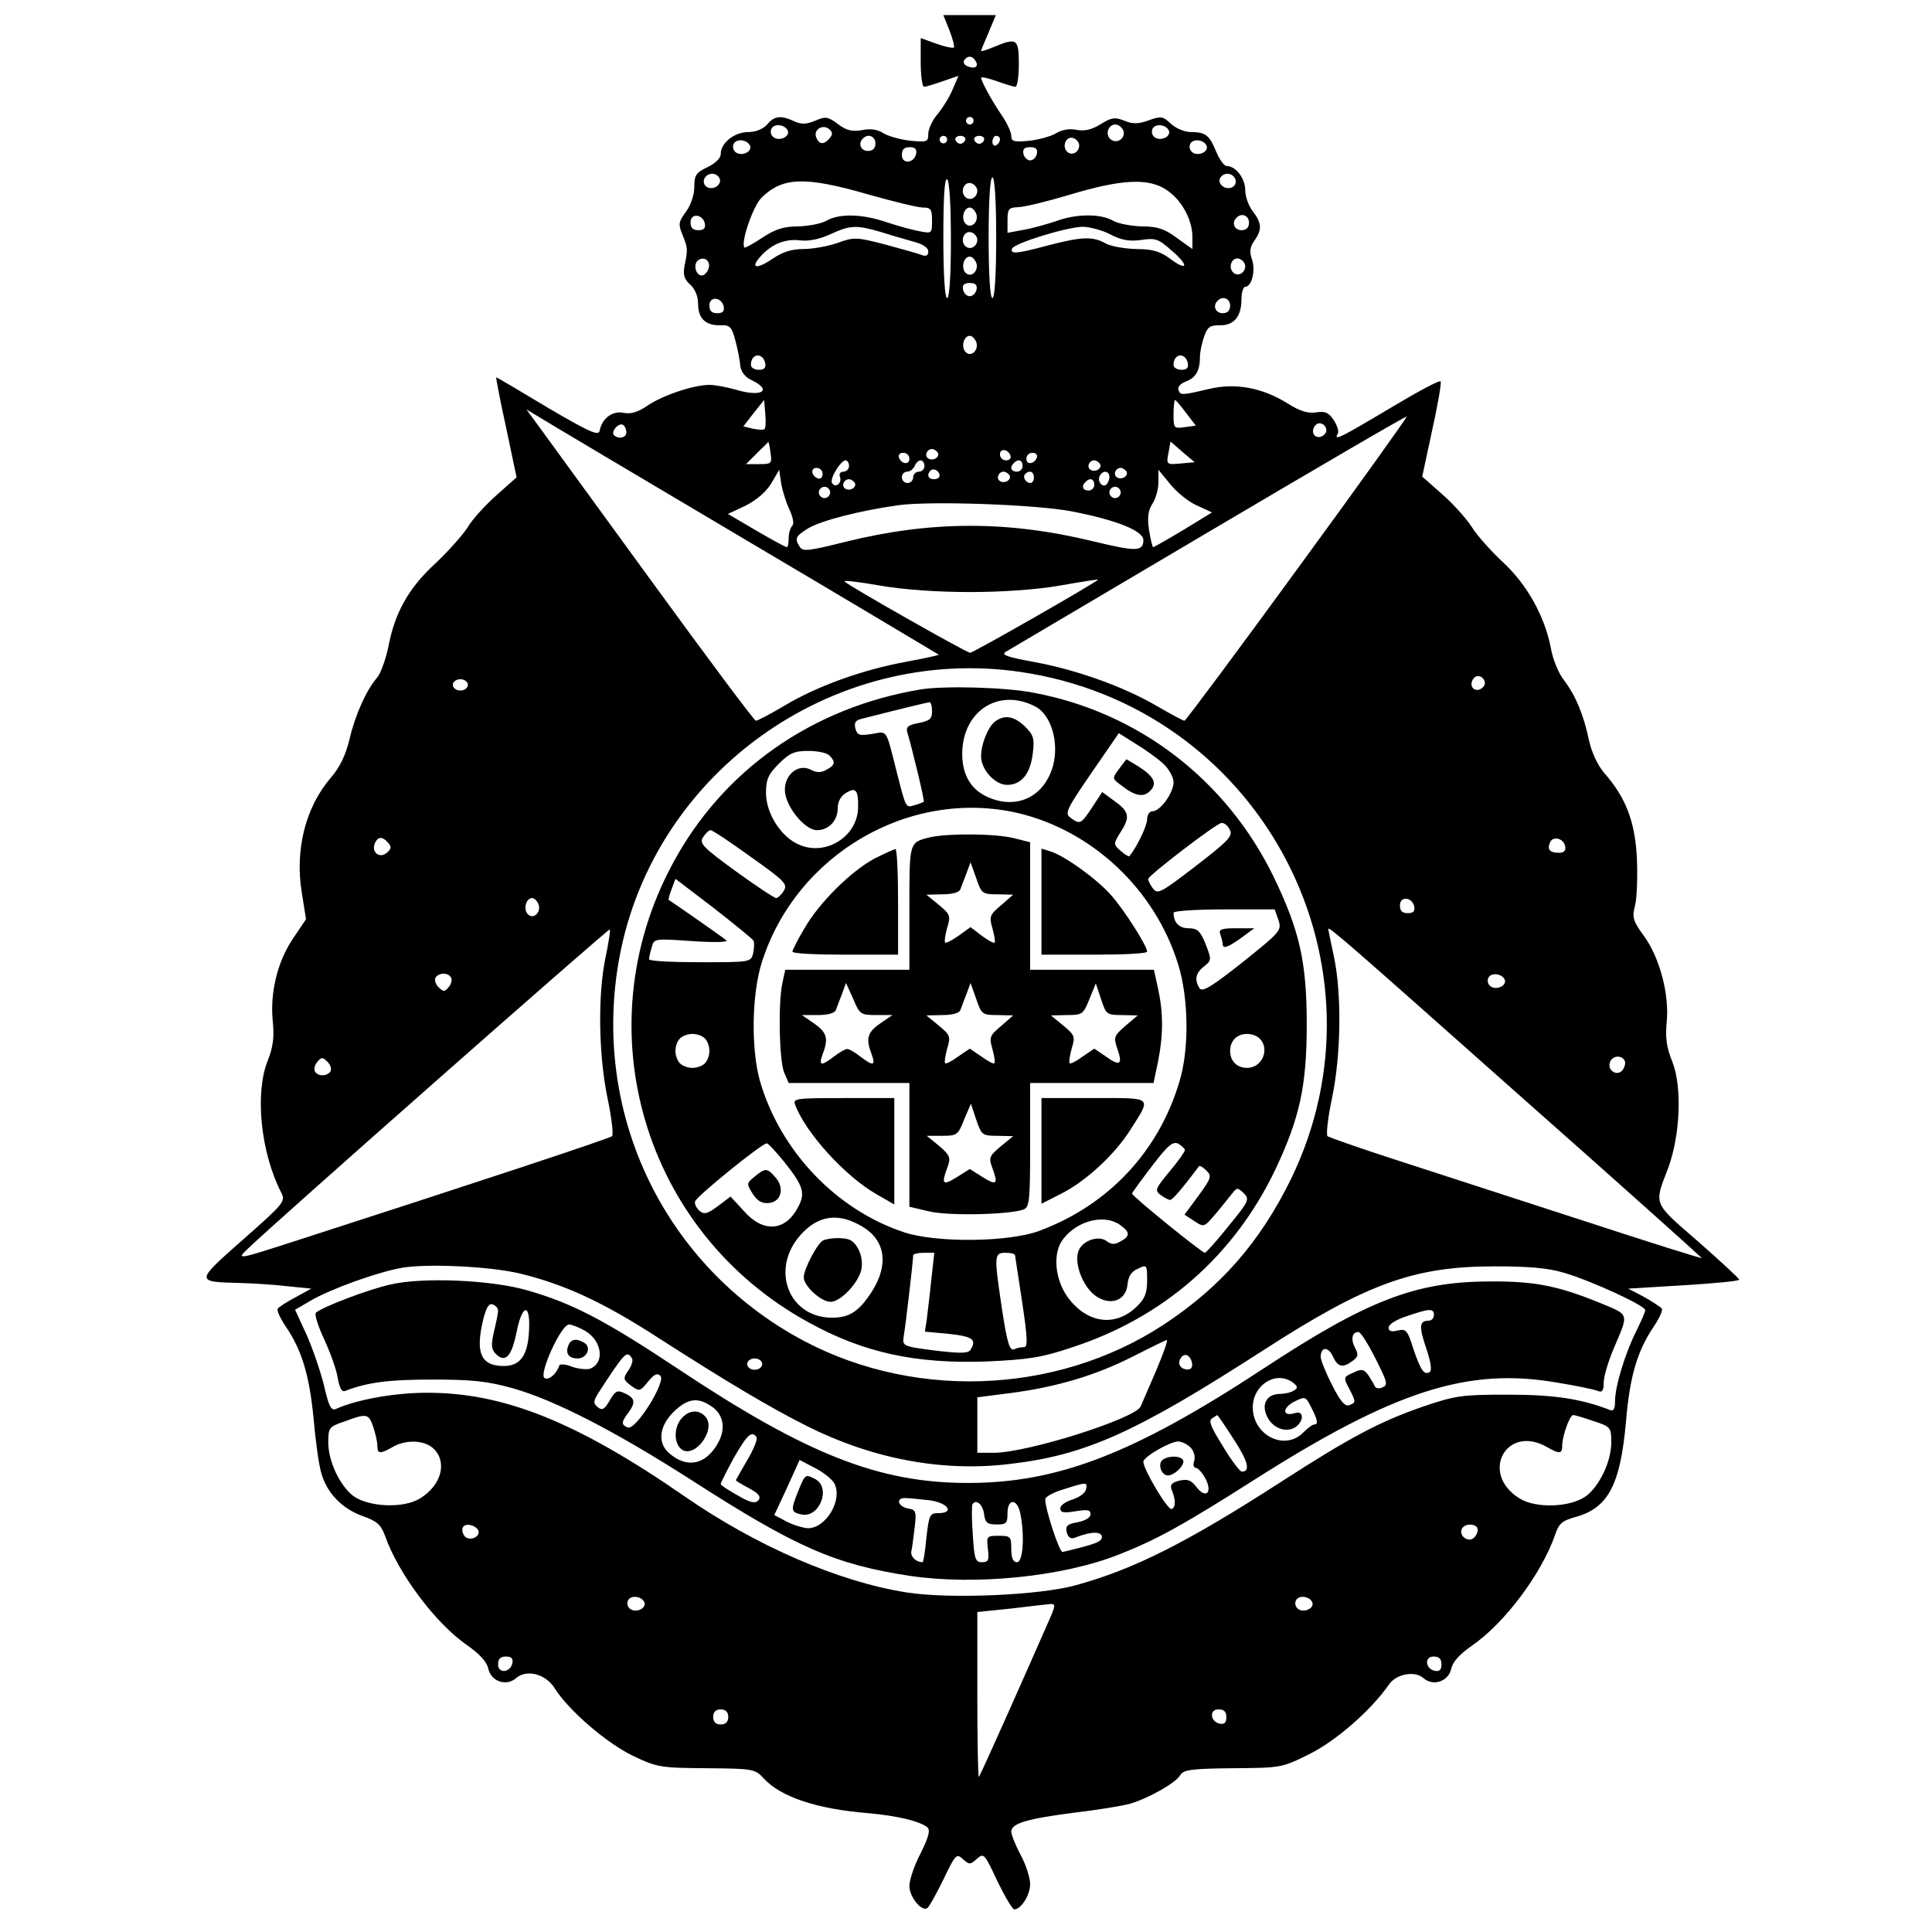
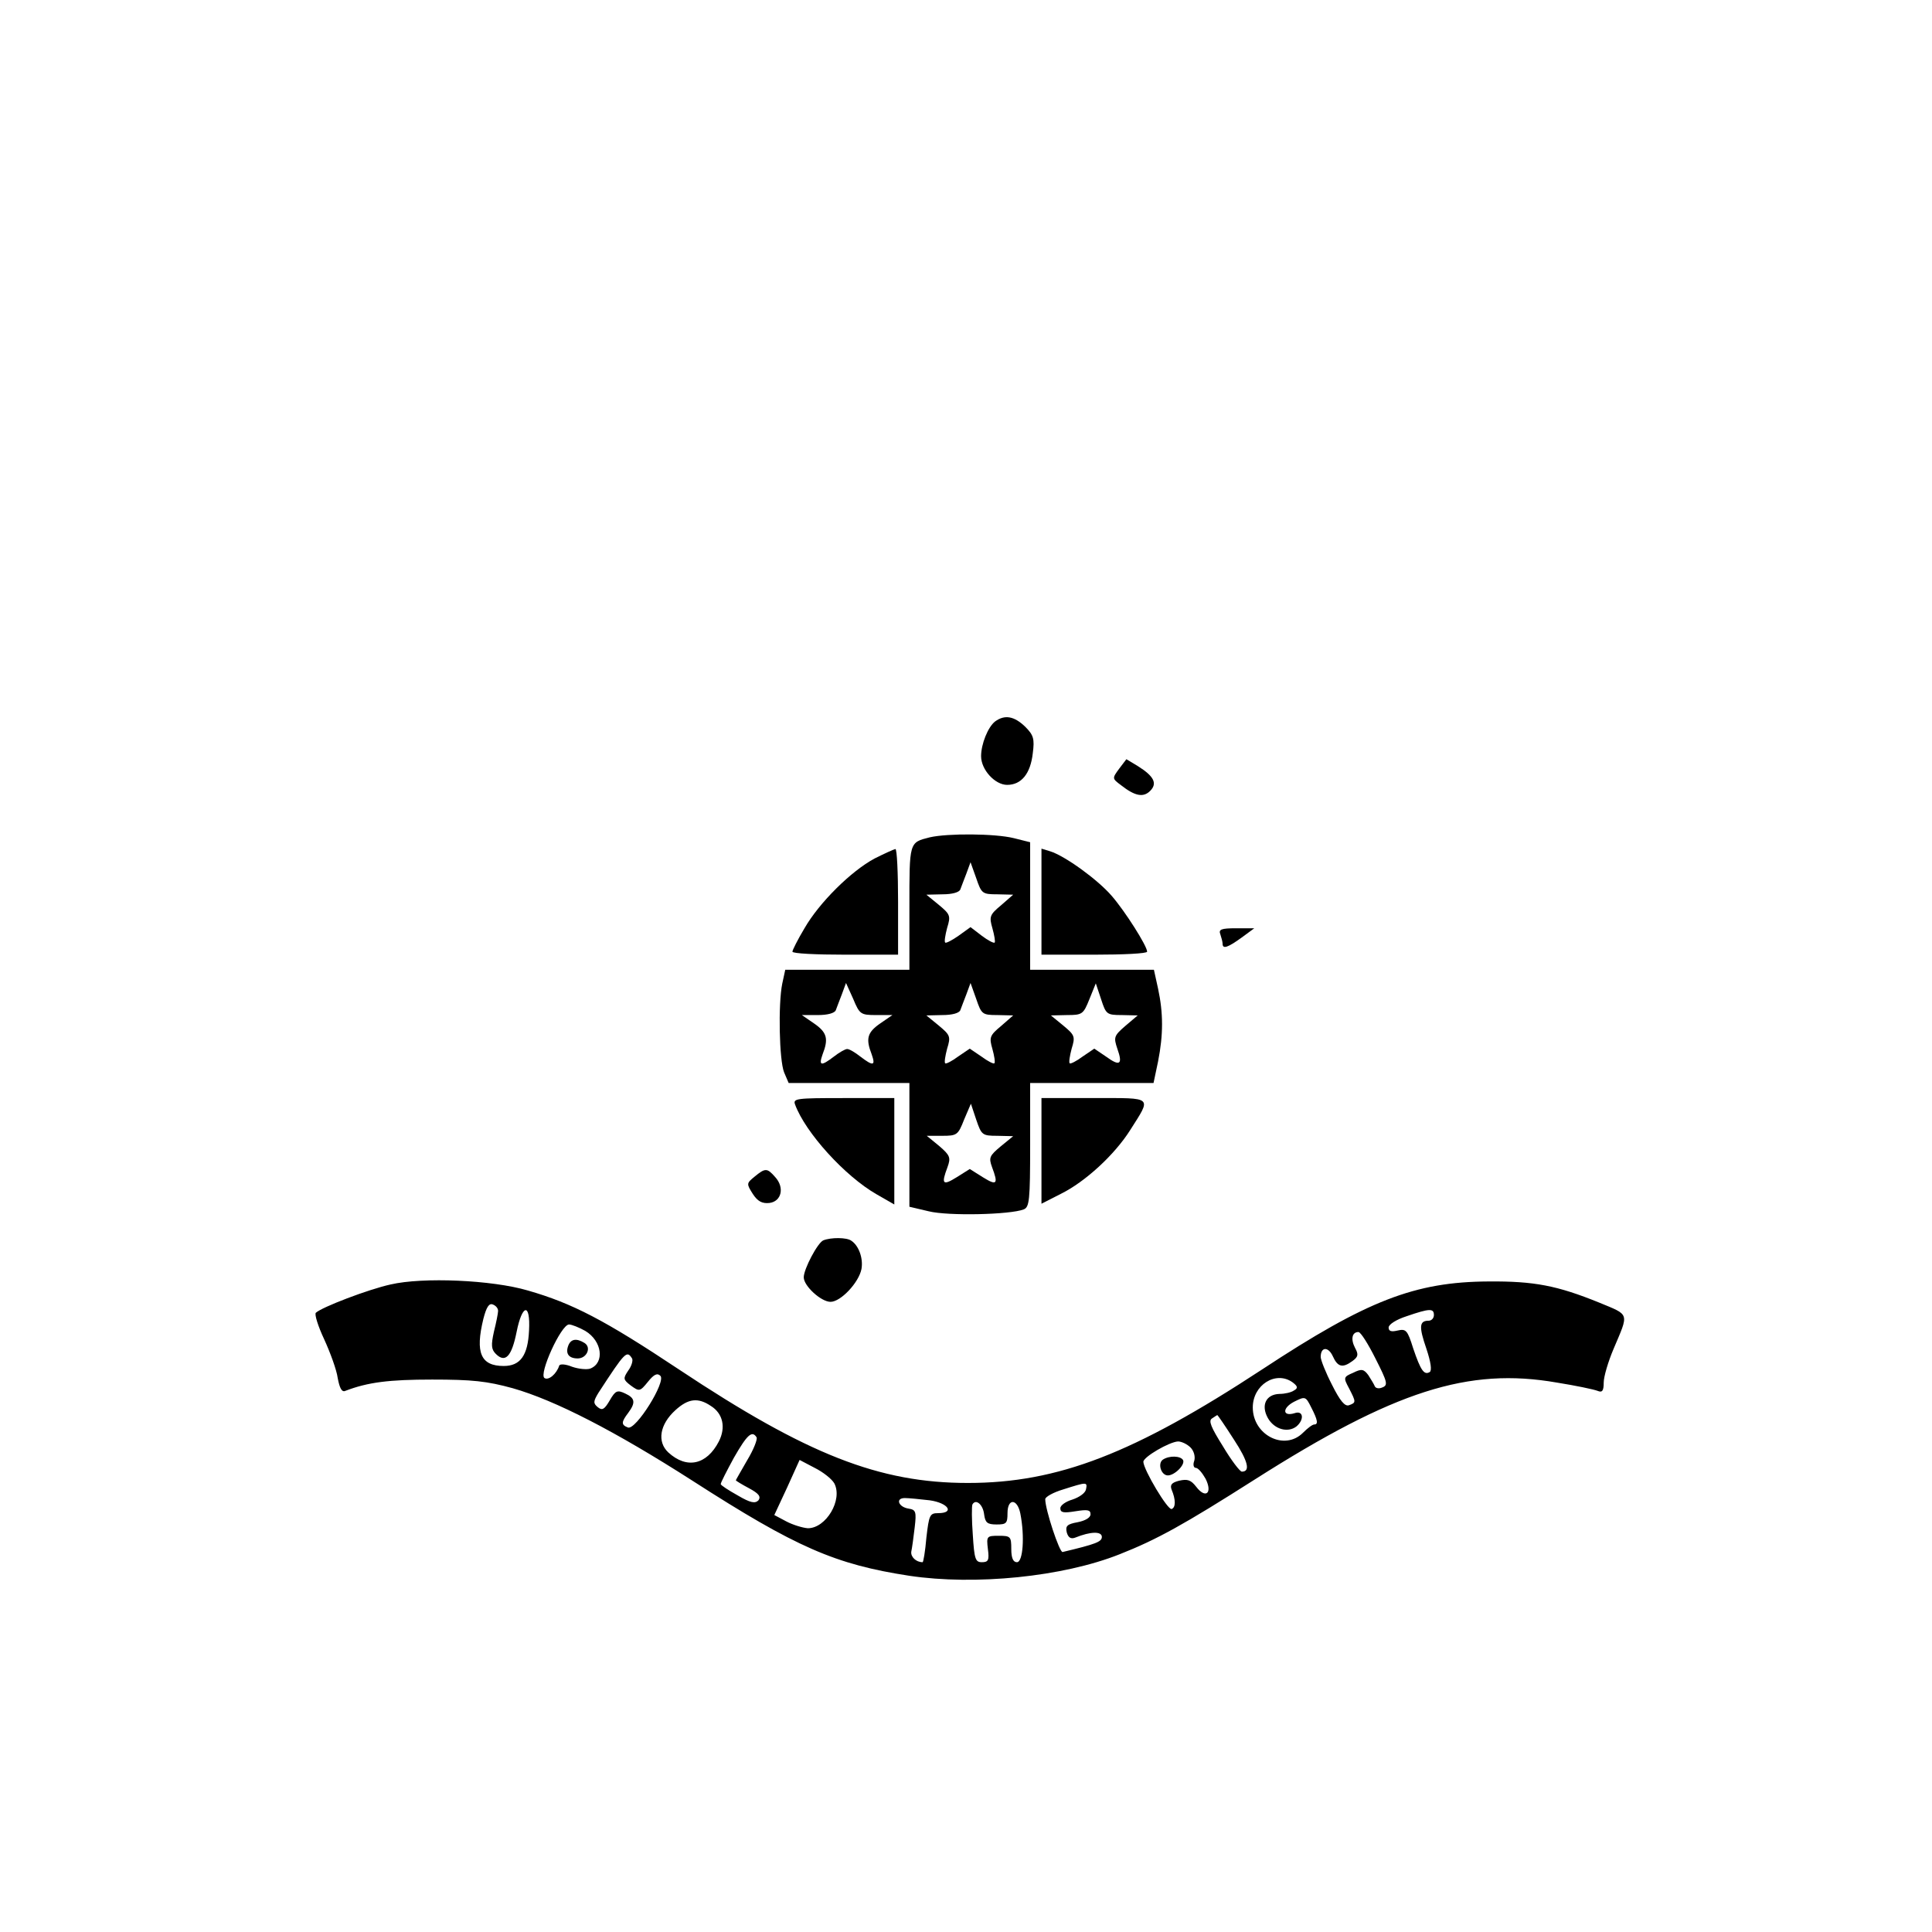
<svg xmlns="http://www.w3.org/2000/svg" version="1.0" width="512pt" height="512pt" viewBox="0 0 512 512" preserveAspectRatio="xMidYMid meet">
  <g transform="translate(0,512) scale(0.1,-0.1)" fill="#000000" stroke="none">
-     <path d="M2516 5040 c9 -23 14 -43 12 -46 -3 -2 -24 2 -46 10 l-42 15 0 -64 c0 -36 4 -65 9 -65 5 0 27 7 50 15 l41 14 -15 -35 c-8 -20 -26 -49 -40 -66 -14 -16 -25 -40 -25 -53 0 -21 -3 -22 -47 -18 -27 3 -59 12 -72 20 -15 10 -35 13 -57 8 -26 -4 -41 -1 -63 16 -27 20 -33 21 -61 9 -24 -10 -37 -10 -56 -1 -35 16 -52 14 -71 -9 -11 -12 -30 -20 -50 -20 -37 0 -73 -29 -73 -58 0 -11 -14 -25 -35 -35 -30 -14 -35 -21 -35 -52 0 -21 -9 -48 -22 -66 -20 -27 -21 -33 -9 -62 14 -35 14 -38 5 -82 -4 -23 -1 -35 15 -49 13 -12 21 -31 21 -51 0 -39 20 -58 59 -57 26 1 30 -4 40 -41 6 -23 12 -53 13 -67 2 -16 13 -30 31 -38 55 -27 25 -45 -42 -25 -24 7 -56 13 -71 13 -41 0 -123 -27 -164 -55 -25 -17 -44 -23 -64 -19 -29 6 -57 -15 -63 -48 -3 -14 -29 -2 -138 62 -73 44 -134 80 -136 80 -1 0 10 -60 26 -132 l28 -133 -54 -48 c-29 -26 -64 -64 -76 -85 -13 -20 -51 -63 -85 -95 -71 -65 -108 -131 -125 -222 -7 -33 -20 -69 -29 -80 -29 -33 -59 -100 -74 -165 -10 -41 -25 -73 -50 -102 -67 -78 -95 -192 -76 -305 l11 -69 -35 -52 c-41 -61 -61 -144 -53 -220 4 -40 1 -67 -14 -104 -34 -87 -18 -242 36 -348 12 -24 9 -28 -101 -125 -127 -112 -127 -112 -9 -115 39 -1 97 -5 130 -9 l60 -6 -42 -23 c-23 -12 -44 -26 -47 -30 -3 -5 7 -26 21 -47 43 -63 63 -130 74 -244 5 -58 14 -123 20 -143 14 -53 54 -95 108 -115 40 -14 50 -23 61 -52 35 -101 135 -234 218 -291 34 -24 52 -44 56 -62 7 -34 48 -48 74 -25 28 24 78 11 102 -27 36 -58 137 -145 207 -179 65 -31 74 -32 196 -33 123 -1 128 -2 151 -27 45 -49 140 -81 276 -92 78 -7 136 -21 157 -37 9 -8 5 -24 -17 -69 -17 -32 -30 -71 -30 -87 0 -29 32 -68 47 -59 5 3 24 37 43 76 32 67 35 70 52 54 17 -15 19 -15 37 1 18 16 20 14 54 -59 20 -41 40 -75 45 -75 18 0 42 38 42 67 0 16 -11 51 -25 77 -14 26 -25 54 -25 62 0 22 42 34 165 50 61 7 128 18 150 24 50 15 121 55 133 76 8 14 31 17 139 18 128 1 130 1 204 38 70 35 162 115 210 184 19 28 69 37 91 17 26 -23 67 -9 74 25 4 18 22 38 55 61 86 59 184 190 220 293 10 31 19 38 55 48 86 24 118 85 133 252 10 121 30 188 74 253 14 21 24 42 21 47 -3 4 -24 18 -47 31 l-42 22 148 9 c81 5 147 11 146 15 0 3 -50 49 -109 101 -121 105 -117 96 -79 195 32 88 37 214 11 281 -16 39 -19 65 -15 106 7 72 -18 169 -60 227 -30 41 -32 50 -24 81 5 19 7 76 5 125 -5 98 -29 161 -87 227 -17 20 -33 54 -40 86 -14 67 -35 118 -66 159 -14 17 -30 56 -35 85 -16 85 -64 170 -127 228 -31 29 -69 71 -83 94 -15 23 -50 62 -79 87 l-52 46 26 121 c15 67 25 126 23 131 -2 5 -61 -27 -133 -70 -129 -77 -152 -89 -140 -69 4 6 -1 22 -10 36 -14 21 -23 25 -48 21 -22 -3 -43 4 -75 24 -67 42 -139 55 -209 38 -72 -17 -75 -17 -80 -2 -3 7 6 17 20 22 26 10 37 29 37 65 0 13 5 37 11 54 9 26 16 30 41 30 38 -1 58 23 58 69 0 18 5 33 10 33 17 0 28 43 18 72 -7 20 -6 33 6 50 21 29 20 47 -4 78 -11 14 -20 39 -20 56 0 31 -25 64 -49 64 -7 0 -19 17 -28 38 -18 44 -28 52 -67 52 -17 0 -40 10 -53 22 -21 20 -26 21 -59 9 -28 -10 -42 -10 -64 -1 -25 10 -34 9 -63 -9 -24 -15 -43 -19 -65 -15 -18 4 -38 0 -53 -9 -13 -8 -45 -17 -71 -20 -41 -4 -48 -2 -48 13 0 9 -11 34 -25 54 -26 38 -55 91 -55 100 0 3 19 -1 41 -9 23 -8 45 -15 50 -15 5 0 9 27 9 60 0 67 -5 71 -65 46 -19 -8 -35 -13 -35 -11 0 2 9 24 20 49 l19 46 -69 0 -70 0 16 -40z m69 -81 c10 -15 -1 -23 -20 -15 -9 3 -13 10 -10 16 8 13 22 13 30 -1z m-5 -159 c0 -5 -4 -10 -10 -10 -5 0 -10 5 -10 10 0 6 5 10 10 10 6 0 10 -4 10 -10z m-492 -27 c5 -17 -26 -29 -40 -15 -6 6 -7 15 -3 22 9 14 37 9 43 -7z m111 -19 c-15 -18 -28 -18 -36 2 -8 20 17 36 34 22 10 -8 10 -14 2 -24z m778 20 c7 -20 -17 -37 -34 -23 -15 13 -6 39 13 39 8 0 17 -7 21 -16z m121 -1 c5 -17 -26 -29 -40 -15 -6 6 -7 15 -3 22 9 14 37 9 43 -7z m-778 -33 c0 -13 -7 -20 -20 -20 -19 0 -27 20 -13 33 13 14 33 6 33 -13z m190 10 c0 -5 -4 -10 -10 -10 -5 0 -10 5 -10 10 0 6 5 10 10 10 6 0 10 -4 10 -10z m48 -1 c-2 -6 -8 -10 -13 -10 -5 0 -11 4 -13 10 -2 6 4 11 13 11 9 0 15 -5 13 -11z m50 0 c-2 -6 -8 -10 -13 -10 -5 0 -11 4 -13 10 -2 6 4 11 13 11 9 0 15 -5 13 -11z m42 2 c0 -6 -4 -13 -10 -16 -5 -3 -10 1 -10 9 0 9 5 16 10 16 6 0 10 -4 10 -9z m210 -16 c0 -19 -20 -29 -32 -17 -15 15 -2 43 17 36 8 -3 15 -12 15 -19z m-872 -2 c5 -17 -26 -29 -40 -15 -6 6 -7 15 -3 22 9 14 37 9 43 -7z m1210 0 c5 -17 -26 -29 -40 -15 -6 6 -7 15 -3 22 9 14 37 9 43 -7z m-770 -20 c-5 -26 -38 -29 -38 -4 0 15 6 21 21 21 14 0 19 -5 17 -17z m320 0 c-2 -10 -10 -18 -18 -18 -8 0 -16 8 -18 18 -2 12 3 17 18 17 15 0 20 -5 18 -17z m-842 -64 c9 -15 -11 -33 -30 -26 -9 4 -13 13 -10 22 7 17 30 20 40 4z m1368 -4 c3 -9 -1 -18 -10 -22 -19 -7 -39 11 -30 26 10 16 33 13 40 -4z m-754 -161 c0 -96 -4 -154 -10 -154 -6 0 -10 60 -10 161 0 104 3 158 10 154 6 -4 10 -68 10 -161z m120 6 c0 -100 -4 -160 -10 -160 -6 0 -10 60 -10 160 0 100 4 160 10 160 6 0 10 -60 10 -160z m-340 115 c67 -19 132 -35 146 -35 21 0 24 -5 24 -35 0 -34 -1 -34 -32 -28 -18 3 -58 14 -88 24 -64 22 -125 24 -160 4 -14 -8 -47 -14 -75 -15 -38 0 -60 -7 -95 -30 -24 -16 -46 -28 -47 -26 -11 11 22 109 45 132 56 55 115 57 282 9z m290 10 c0 -19 -20 -29 -32 -17 -15 15 -2 43 17 36 8 -3 15 -12 15 -19z m501 2 c40 -26 69 -79 69 -125 l0 -32 -42 30 c-32 24 -52 30 -92 30 -28 1 -62 7 -76 15 -33 19 -97 19 -151 -1 -24 -8 -63 -19 -86 -23 l-43 -8 0 33 c0 30 3 34 28 35 15 0 77 15 137 33 136 41 208 45 256 13z m-504 -63 c8 -21 -13 -42 -28 -27 -13 13 -5 43 11 43 6 0 13 -7 17 -16z m-719 -27 c2 -12 -3 -17 -17 -17 -15 0 -21 6 -21 21 0 25 33 22 38 -4z m1442 3 c0 -13 -7 -20 -20 -20 -19 0 -27 20 -13 33 13 14 33 6 33 -13z m-975 -25 c28 -9 67 -20 88 -26 23 -6 37 -16 37 -25 0 -11 -5 -14 -17 -10 -9 4 -53 16 -97 28 -77 20 -83 20 -127 4 -26 -9 -66 -16 -91 -16 -30 0 -55 -8 -81 -26 -43 -29 -60 -25 -31 7 29 32 65 47 104 42 22 -3 52 3 80 16 54 25 70 25 135 6z m607 -6 c31 -16 51 -19 82 -15 38 6 46 3 81 -28 47 -40 43 -57 -5 -21 -26 19 -46 25 -89 25 -31 1 -67 7 -81 15 -34 19 -63 18 -151 -5 -86 -23 -102 -24 -97 -9 5 14 140 56 186 58 18 0 51 -8 74 -20z m-352 -14 c0 -19 -20 -29 -32 -17 -15 15 -2 43 17 36 8 -3 15 -12 15 -19z m-713 -79 c-4 -9 -11 -16 -17 -16 -17 0 -24 31 -9 41 18 11 34 -5 26 -25z m710 18 c8 -21 -13 -42 -28 -27 -13 13 -5 43 11 43 6 0 13 -7 17 -16z m713 -9 c0 -19 -20 -29 -32 -17 -15 15 -2 43 17 36 8 -3 15 -12 15 -19z m-712 -62 c-2 -10 -10 -18 -18 -18 -8 0 -16 8 -18 18 -2 12 3 17 18 17 15 0 20 -5 18 -17z m-670 -46 c2 -12 -3 -17 -17 -17 -15 0 -21 6 -21 21 0 25 33 22 38 -4z m1342 3 c0 -13 -7 -20 -20 -20 -19 0 -27 20 -13 33 13 14 33 6 33 -13z m-673 -96 c8 -21 -13 -42 -28 -27 -13 13 -5 43 11 43 6 0 13 -7 17 -16z m-559 -57 c2 -12 -3 -17 -17 -17 -12 0 -21 6 -21 13 0 31 32 34 38 4z m1120 0 c2 -12 -3 -17 -17 -17 -12 0 -21 6 -21 13 0 31 32 34 38 4z m-1122 -174 c-3 -3 -17 -2 -31 1 l-25 6 27 35 28 35 3 -36 c2 -20 1 -38 -2 -41z m1117 43 l26 -34 -29 -4 c-29 -4 -30 -3 -30 34 0 21 2 38 4 38 2 0 15 -15 29 -34z m-1168 -336 c281 -166 511 -304 513 -305 1 -1 -38 -10 -88 -19 -114 -21 -234 -64 -321 -116 -37 -22 -71 -40 -76 -40 -4 0 -128 166 -275 368 -147 202 -282 387 -300 412 l-33 45 35 -21 c19 -12 265 -158 545 -324z m1463 -78 c-161 -221 -296 -402 -299 -402 -4 0 -37 18 -75 40 -88 51 -211 95 -325 116 -72 13 -87 19 -73 27 10 6 252 149 538 318 286 169 522 307 524 305 1 -2 -129 -184 -290 -404z m-1778 362 c0 -14 -21 -19 -33 -7 -9 9 13 34 24 27 5 -3 9 -12 9 -20z m1855 5 c0 -7 -8 -15 -17 -17 -18 -3 -25 18 -11 32 10 10 28 1 28 -15z m-1473 -59 c4 -28 3 -30 -30 -30 l-35 0 29 29 c16 16 30 29 30 30 1 0 4 -12 6 -29z m1090 -28 c-41 -4 -42 -4 -35 30 l5 28 32 -28 32 -27 -34 -3z m-647 29 c7 -12 -12 -24 -25 -16 -11 7 -4 25 10 25 5 0 11 -4 15 -9z m193 -9 c2 -7 -3 -12 -12 -12 -9 0 -16 7 -16 16 0 17 22 14 28 -4z m-268 -8 c0 -17 -22 -14 -28 4 -2 7 3 12 12 12 9 0 16 -7 16 -16z m338 4 c-6 -18 -28 -21 -28 -4 0 9 7 16 16 16 9 0 14 -5 12 -12z m-498 -23 c0 -8 -7 -15 -15 -15 -8 0 -12 -6 -9 -14 6 -16 -12 -31 -21 -16 -7 11 23 60 36 60 5 0 9 -7 9 -15z m200 0 c0 -8 -7 -15 -15 -15 -8 0 -15 -7 -15 -15 0 -8 -7 -15 -15 -15 -8 0 -15 7 -15 15 0 8 6 15 14 15 8 0 16 7 20 15 3 8 10 15 16 15 5 0 10 -7 10 -15z m260 0 c0 -8 -7 -15 -15 -15 -16 0 -20 12 -8 23 11 12 23 8 23 -8z m205 6 c7 -12 -12 -24 -25 -16 -11 7 -4 25 10 25 5 0 11 -4 15 -9z m-735 -27 c0 -9 -5 -14 -12 -12 -18 6 -21 28 -4 28 9 0 16 -7 16 -16z m310 -5 c0 -5 -7 -9 -15 -9 -15 0 -20 12 -9 23 8 8 24 -1 24 -14z m495 12 c7 -12 -12 -24 -25 -16 -11 7 -4 25 10 25 5 0 11 -4 15 -9z m-893 -101 c10 -22 13 -39 7 -44 -5 -6 -9 -20 -9 -33 0 -13 -2 -23 -5 -23 -3 0 -40 20 -81 44 l-75 44 47 22 c29 15 54 36 68 59 l21 36 5 -35 c3 -19 13 -51 22 -70z m583 91 c7 -12 -12 -24 -25 -16 -11 7 -4 25 10 25 5 0 11 -4 15 -9z m65 -6 c0 -8 -4 -15 -9 -15 -13 0 -22 16 -14 24 11 11 23 6 23 -9z m200 1 c0 -8 -4 -17 -9 -21 -12 -7 -24 12 -16 25 9 15 25 12 25 -4z m233 -76 l39 -18 -23 -14 c-64 -40 -130 -78 -133 -78 -2 0 -7 21 -11 46 -5 33 -2 52 9 69 9 14 16 39 16 57 l0 33 32 -39 c17 -21 49 -47 71 -56z m-908 61 c7 -12 -12 -24 -25 -16 -11 7 -4 25 10 25 5 0 11 -4 15 -9z m635 -6 c0 -8 -7 -15 -15 -15 -16 0 -20 12 -8 23 11 12 23 8 23 -8z m-700 -20 c0 -8 -7 -15 -15 -15 -8 0 -15 7 -15 15 0 8 7 15 15 15 8 0 15 -7 15 -15z m770 0 c0 -8 -7 -15 -15 -15 -8 0 -15 7 -15 15 0 8 7 15 15 15 8 0 15 -7 15 -15z m-131 -50 c120 -23 191 -52 191 -76 0 -31 -19 -31 -131 -4 -229 56 -433 55 -659 -1 -96 -24 -112 -26 -120 -14 -15 23 -12 29 22 50 33 20 137 47 238 61 85 12 365 2 459 -16z m-269 -214 c83 0 174 6 238 17 56 10 102 17 102 16 0 -5 -331 -194 -339 -194 -9 0 -318 175 -333 189 -4 4 38 -1 95 -11 63 -11 154 -17 237 -17z m161 -216 c620 -108 964 -777 690 -1340 -82 -167 -186 -286 -338 -386 -289 -189 -679 -200 -979 -28 -353 202 -536 598 -463 999 92 503 585 844 1090 755z m1204 -26 c0 -7 -8 -15 -17 -17 -18 -3 -25 18 -11 32 10 10 28 1 28 -15z m-2695 -4 c0 -8 -9 -15 -20 -15 -11 0 -20 7 -20 15 0 8 9 15 20 15 11 0 20 -7 20 -15z m-211 -419 c9 -10 8 -16 -4 -26 -19 -16 -41 1 -32 24 8 20 21 20 36 2z m3119 -9 c2 -11 -3 -17 -16 -17 -24 0 -32 8 -25 26 7 20 37 13 41 -9z m-2721 -153 c8 -21 -13 -42 -28 -27 -13 13 -5 43 11 43 6 0 13 -7 17 -16z m2321 -7 c2 -12 -3 -17 -17 -17 -15 0 -21 6 -21 21 0 25 33 22 38 -4z m-2143 -133 c-21 -98 -19 -259 5 -374 11 -52 16 -98 12 -101 -6 -6 -369 -126 -831 -275 -164 -53 -165 -53 -135 -24 64 63 957 850 960 847 2 -2 -3 -35 -11 -73z m2422 -367 c266 -235 483 -430 483 -431 0 -2 -143 43 -317 100 -175 57 -397 129 -493 160 -96 31 -178 60 -182 63 -4 4 1 49 12 101 24 115 26 276 5 375 -8 38 -15 71 -15 73 0 9 60 -44 507 -441z m-2832 313 c4 -6 1 -18 -6 -26 -11 -13 -14 -13 -27 0 -8 8 -11 19 -8 25 9 14 33 14 41 1z m2793 -7 c5 -17 -26 -29 -40 -15 -6 6 -7 15 -3 22 9 14 37 9 43 -7z m-3112 -242 c-9 -14 -33 -14 -41 -1 -4 6 -1 18 6 26 11 13 14 13 27 0 8 -8 11 -19 8 -25z m3429 29 c4 -6 1 -17 -5 -26 -15 -18 -42 0 -33 22 6 16 29 19 38 4z m-2927 -565 c119 -29 221 -76 369 -172 181 -116 290 -181 391 -232 173 -87 358 -122 535 -101 203 23 336 83 677 303 271 175 397 221 610 221 91 0 141 -4 185 -17 74 -22 215 -87 215 -99 0 -5 -11 -30 -24 -56 -29 -58 -56 -146 -56 -185 0 -22 -4 -28 -15 -23 -78 30 -150 40 -270 40 -120 0 -137 -2 -225 -32 -115 -40 -192 -81 -375 -199 -251 -162 -391 -232 -544 -274 -97 -27 -337 -37 -449 -19 -179 28 -398 123 -587 254 -286 198 -481 276 -685 275 -84 0 -185 -18 -240 -43 -13 -5 -19 8 -32 65 -10 39 -31 100 -47 135 l-29 63 41 24 c53 31 175 75 241 87 67 12 235 4 314 -15z m1686 -257 c-20 -46 -38 -88 -41 -95 -13 -32 -300 -123 -389 -123 l-44 0 0 74 0 73 86 11 c124 16 227 47 324 96 47 24 88 44 92 45 4 0 -9 -36 -28 -81z m93 27 c7 -20 -2 -29 -21 -22 -9 4 -13 13 -10 22 8 19 23 19 31 0z m-1137 -10 c0 -8 -9 -15 -20 -15 -11 0 -20 7 -20 15 0 8 9 15 20 15 11 0 20 -7 20 -15z m-1031 -166 c6 -18 11 -40 11 -50 0 -22 7 -23 40 -4 36 21 86 19 110 -5 36 -36 19 -97 -37 -131 -43 -27 -135 -23 -176 6 -36 27 -67 92 -67 142 0 40 2 42 43 56 59 22 64 21 76 -14z m3234 15 c46 -15 47 -17 47 -57 0 -50 -31 -115 -67 -142 -42 -30 -133 -33 -176 -6 -107 66 -35 198 73 136 33 -19 40 -18 40 4 0 25 20 81 29 81 4 0 28 -7 54 -16z m-2955 -291 c5 -18 -28 -29 -38 -12 -5 7 -6 17 -3 22 7 12 35 5 41 -10z m2645 11 c9 -10 -4 -34 -18 -34 -17 0 -28 17 -20 30 7 11 28 13 38 4z m-2205 -201 c5 -17 -26 -29 -40 -15 -6 6 -7 15 -3 22 9 14 37 9 43 -7z m1770 0 c5 -17 -26 -29 -40 -15 -6 6 -7 15 -3 22 9 14 37 9 43 -7z m-697 -45 c-56 -128 -183 -414 -187 -417 -2 -2 -4 95 -4 216 l0 221 88 9 c48 6 95 11 104 12 16 1 16 -2 -1 -41z m-1423 -115 c-5 -26 -38 -29 -38 -4 0 15 6 21 21 21 14 0 19 -5 17 -17z m2462 -4 c0 -14 -5 -19 -17 -17 -26 5 -29 38 -4 38 15 0 21 -6 21 -21z m-1890 -139 c0 -13 -7 -20 -20 -20 -13 0 -20 7 -20 20 0 13 7 20 20 20 13 0 20 -7 20 -20z m1320 -1 c0 -14 -5 -19 -17 -17 -26 5 -29 38 -4 38 15 0 21 -6 21 -21z" />
-     <path d="M2440 3293 c-288 -48 -525 -214 -658 -463 -235 -437 -76 -975 360 -1214 146 -81 286 -111 474 -104 108 5 144 10 224 37 243 79 430 242 540 472 64 136 83 220 83 384 0 166 -19 249 -88 392 -125 256 -357 435 -635 487 -75 15 -238 19 -300 9z m303 -45 c42 -21 64 -94 48 -156 -22 -81 -92 -117 -167 -87 -49 19 -74 59 -74 117 0 113 96 176 193 126z m-273 -13 c0 -20 -6 -25 -35 -31 -27 -5 -34 -10 -31 -23 15 -51 47 -184 44 -186 -2 -1 -13 -6 -25 -9 -23 -7 -22 -9 -48 94 -28 110 -23 102 -64 95 -33 -5 -39 -4 -44 14 -4 16 0 22 16 26 126 32 173 43 180 44 4 1 7 -10 7 -24z m613 -139 c15 -14 27 -36 27 -49 0 -28 -35 -77 -56 -77 -8 0 -14 -10 -14 -21 0 -17 -26 -72 -47 -98 -1 -2 -12 4 -23 14 -20 18 -20 18 1 52 25 39 21 53 -20 82 l-30 22 -27 -41 c-29 -44 -32 -46 -57 -27 -16 11 -11 22 55 118 l73 106 46 -29 c25 -15 58 -39 72 -52z m-885 22 c17 -17 15 -26 -8 -38 -14 -8 -26 -8 -41 0 -32 17 -69 -11 -69 -53 0 -42 52 -107 85 -107 31 0 55 25 55 58 0 17 8 32 21 40 27 17 34 9 33 -39 -2 -76 -85 -128 -155 -98 -48 19 -89 83 -89 137 0 37 6 50 34 78 28 28 41 34 78 34 24 0 49 -5 56 -12z m501 -153 c197 -47 362 -203 423 -400 28 -89 30 -224 4 -310 -55 -187 -189 -329 -372 -397 -81 -30 -271 -32 -357 -4 -180 59 -329 215 -383 401 -24 85 -22 230 5 315 91 287 393 462 680 395z m560 -44 c9 -16 -3 -29 -90 -96 -94 -72 -101 -76 -114 -59 -8 11 -13 22 -12 25 4 12 182 148 194 148 7 1 17 -7 22 -18z m-1269 -72 c90 -64 98 -72 87 -90 -6 -10 -16 -19 -20 -19 -5 0 -53 32 -107 71 -88 64 -97 74 -87 90 7 11 16 19 20 19 5 0 53 -32 107 -71z m7 -222 c2 -4 2 -19 -1 -33 -6 -24 -7 -24 -141 -24 -74 0 -135 3 -135 8 0 4 3 18 7 31 6 24 7 24 107 17 57 -4 96 -3 91 2 -8 7 -135 96 -153 107 -1 1 2 14 8 29 l10 27 101 -77 c55 -43 103 -82 106 -87z m1391 55 c9 -28 6 -31 -95 -112 -82 -65 -107 -80 -114 -69 -14 22 -11 40 12 58 20 16 20 18 4 59 -14 35 -22 42 -45 42 -25 0 -40 15 -40 41 0 5 59 9 134 9 l134 0 10 -28z m-1520 -314 c7 -7 12 -21 12 -33 0 -12 -5 -26 -12 -33 -7 -7 -21 -12 -33 -12 -12 0 -26 5 -33 12 -7 7 -12 21 -12 33 0 12 5 26 12 33 7 7 21 12 33 12 12 0 26 -5 33 -12z m1470 0 c28 -28 7 -78 -33 -78 -27 0 -45 18 -45 45 0 27 18 45 45 45 12 0 26 -5 33 -12z m-198 -296 c0 -4 -18 -30 -41 -57 -38 -46 -39 -50 -23 -62 10 -7 21 -13 25 -13 6 0 33 31 76 89 2 3 11 -2 20 -11 15 -15 13 -20 -21 -67 l-37 -50 26 -17 c26 -17 26 -17 58 21 18 21 37 46 44 54 11 14 13 14 29 -1 16 -16 14 -21 -40 -87 -31 -39 -60 -71 -63 -71 -8 0 -193 150 -193 157 0 2 24 35 53 73 43 56 55 66 70 59 9 -6 17 -13 17 -17z m-1061 -32 c50 -63 56 -82 36 -119 -33 -64 -92 -69 -143 -11 l-36 39 -33 -25 c-28 -21 -37 -23 -49 -13 -8 7 -14 18 -12 25 3 13 177 154 190 154 4 0 25 -23 47 -50z m207 -171 c60 -36 70 -100 25 -171 -34 -53 -59 -70 -106 -70 -116 0 -165 130 -82 221 47 51 100 58 163 20z m682 5 c27 -19 28 -30 1 -44 -15 -9 -24 -8 -35 0 -20 17 -63 4 -75 -23 -14 -31 9 -95 43 -120 39 -29 82 -15 86 29 2 22 11 35 28 42 23 11 24 11 24 -31 0 -34 -6 -49 -28 -70 -57 -55 -132 -44 -183 26 -34 48 -40 118 -11 154 38 49 109 66 150 37z m-500 -146 c-4 -40 -10 -87 -12 -105 l-5 -32 65 -6 c62 -7 73 -15 56 -42 -6 -10 -27 -10 -95 -2 -85 11 -86 12 -82 38 5 28 25 201 25 214 0 4 13 7 28 7 l28 0 -8 -72z m222 65 c1 -5 9 -61 19 -125 14 -93 15 -118 5 -118 -7 0 -19 -2 -27 -6 -11 -4 -18 17 -31 103 -22 146 -22 153 9 153 14 0 25 -3 25 -7z" />
    <path d="M2637 3208 c-19 -15 -37 -60 -37 -92 0 -36 37 -76 69 -76 38 0 62 30 68 84 5 38 2 48 -20 70 -29 28 -54 33 -80 14z" />
    <path d="M2966 3083 c-19 -26 -19 -26 5 -44 37 -29 59 -33 77 -15 20 20 10 39 -33 66 l-30 18 -19 -25z" />
    <path d="M2464 2901 c-55 -14 -54 -11 -54 -187 l0 -164 -165 0 -164 0 -8 -37 c-11 -54 -8 -203 5 -235 l12 -28 160 0 160 0 0 -164 0 -164 51 -12 c52 -13 217 -9 252 5 15 6 17 24 17 171 l0 164 164 0 163 0 12 57 c14 71 14 128 0 193 l-11 50 -164 0 -164 0 0 169 0 169 -44 11 c-49 12 -174 13 -222 2z m179 -151 l42 -1 -32 -28 c-30 -25 -32 -30 -23 -61 5 -18 8 -35 6 -38 -3 -2 -18 6 -34 18 l-30 23 -32 -23 c-17 -12 -33 -20 -35 -18 -3 2 0 20 5 39 10 32 8 36 -22 61 l-33 27 43 1 c25 0 44 5 47 13 2 6 10 26 16 42 l11 30 15 -42 c14 -41 16 -43 56 -43z m-321 -320 l43 0 -32 -22 c-35 -24 -39 -41 -23 -82 11 -31 4 -32 -30 -6 -14 11 -29 20 -35 20 -5 0 -21 -9 -35 -20 -34 -26 -41 -25 -30 6 16 41 12 58 -23 82 l-32 22 43 0 c25 0 44 5 47 13 2 6 10 26 16 42 l11 30 19 -42 c17 -41 20 -43 61 -43z m321 0 l42 -1 -32 -28 c-30 -25 -32 -30 -23 -61 5 -18 8 -36 5 -38 -2 -2 -18 6 -34 18 l-31 21 -31 -21 c-16 -12 -32 -20 -34 -18 -3 2 0 20 5 39 10 32 8 36 -22 61 l-33 27 43 1 c25 0 44 5 47 13 2 6 10 26 16 42 l11 30 15 -42 c14 -41 16 -43 56 -43z m330 0 l42 -1 -33 -28 c-30 -26 -31 -30 -21 -60 15 -42 7 -48 -30 -21 l-31 21 -31 -21 c-16 -12 -32 -20 -34 -18 -3 2 0 20 5 39 10 32 8 36 -22 61 l-33 27 43 1 c40 0 43 2 59 42 l17 42 14 -42 c13 -40 15 -42 55 -42z m-330 -320 l42 -1 -33 -27 c-30 -25 -32 -30 -23 -55 17 -45 13 -50 -24 -27 l-35 22 -35 -22 c-37 -23 -41 -18 -24 27 9 25 7 31 -22 56 l-33 27 41 0 c39 0 42 2 58 43 l18 42 14 -42 c14 -41 16 -43 56 -43z" />
    <path d="M2318 2845 c-62 -33 -147 -117 -186 -185 -18 -30 -32 -58 -32 -62 0 -5 63 -8 140 -8 l140 0 0 140 c0 77 -3 140 -7 140 -5 -1 -29 -12 -55 -25z" />
    <path d="M2760 2731 l0 -141 140 0 c77 0 140 3 140 8 0 15 -59 108 -94 148 -37 43 -124 106 -163 118 l-23 7 0 -140z" />
    <path d="M2107 2193 c27 -74 132 -190 216 -238 l47 -27 0 141 0 141 -135 0 c-124 0 -134 -1 -128 -17z" />
    <path d="M2760 2070 l0 -140 51 26 c65 32 143 104 184 169 57 90 63 85 -95 85 l-140 0 0 -140z" />
    <path d="M3234 2644 c3 -9 6 -20 6 -25 0 -15 14 -10 50 16 l34 25 -48 0 c-40 0 -47 -3 -42 -16z" />
    <path d="M2000 2002 c-22 -18 -22 -19 -5 -46 13 -20 25 -26 44 -24 32 4 41 41 15 69 -21 24 -26 24 -54 1z" />
    <path d="M2182 1833 c-15 -6 -52 -76 -52 -98 0 -23 46 -65 71 -65 27 0 75 51 82 87 5 28 -7 62 -27 75 -12 9 -54 9 -74 1z" />
    <path d="M1035 1716 c-59 -13 -182 -60 -198 -75 -4 -4 6 -36 22 -70 16 -35 33 -81 36 -103 5 -27 11 -38 20 -34 60 23 116 30 230 30 106 0 145 -4 214 -23 112 -32 270 -113 476 -245 275 -177 379 -222 575 -252 174 -26 406 -3 557 57 99 39 171 79 358 198 371 236 566 298 801 257 50 -8 98 -18 108 -22 12 -5 16 0 16 22 0 16 12 56 26 89 41 97 44 89 -38 123 -111 45 -172 57 -293 56 -195 -1 -322 -50 -600 -233 -340 -223 -541 -301 -780 -301 -235 0 -426 75 -766 301 -197 131 -282 175 -400 209 -95 28 -278 36 -364 16z m285 -70 c0 -6 -5 -31 -11 -55 -8 -36 -7 -47 5 -59 25 -25 42 -7 55 58 15 75 37 78 33 4 -3 -66 -23 -94 -67 -94 -61 0 -76 35 -54 125 8 31 15 42 25 38 8 -3 14 -10 14 -17z m2480 -11 c0 -8 -6 -15 -14 -15 -25 0 -26 -16 -6 -74 12 -36 15 -58 9 -62 -15 -9 -24 4 -44 63 -15 48 -19 52 -41 47 -17 -4 -24 -2 -24 8 0 8 20 21 48 30 61 21 72 21 72 3z m-2249 -42 c45 -27 52 -85 13 -100 -9 -3 -31 -1 -48 5 -17 7 -32 8 -34 3 -7 -22 -28 -40 -39 -33 -16 10 44 142 65 142 7 0 27 -8 43 -17z m2094 -73 c32 -63 34 -71 18 -77 -9 -4 -18 -2 -20 4 -2 5 -10 18 -17 29 -12 16 -18 17 -40 6 -26 -11 -26 -13 -11 -41 19 -37 19 -38 0 -45 -11 -4 -24 12 -45 54 -17 33 -30 66 -30 74 0 27 20 28 32 2 13 -29 26 -32 52 -13 15 11 17 17 7 35 -12 23 -8 42 9 42 6 0 26 -32 45 -70z m-1970 0 c3 -5 -1 -20 -10 -32 -14 -21 -14 -24 7 -40 22 -16 24 -16 45 10 16 20 25 24 33 16 16 -15 -65 -145 -86 -137 -18 7 -18 14 1 39 20 27 18 39 -8 51 -21 10 -26 8 -41 -18 -14 -24 -20 -28 -32 -18 -12 10 -12 15 2 38 71 109 75 113 89 91z m1750 -63 c15 -11 15 -16 4 -22 -7 -5 -24 -9 -38 -9 -36 -1 -50 -30 -31 -64 17 -30 53 -40 76 -22 21 18 18 43 -5 35 -32 -10 -34 13 -2 30 30 15 31 15 46 -15 17 -33 19 -45 8 -45 -5 0 -18 -10 -30 -22 -49 -49 -133 -6 -133 67 0 60 61 98 105 67z m-1541 -63 c32 -20 40 -57 21 -94 -32 -62 -85 -74 -134 -29 -30 28 -23 74 19 112 34 31 60 34 94 11z m1386 -89 c38 -58 44 -85 21 -85 -5 0 -28 30 -50 67 -32 51 -39 68 -29 74 7 5 14 9 14 9 1 0 21 -29 44 -65z m-1265 6 c3 -5 -8 -33 -25 -61 -16 -28 -30 -52 -30 -53 0 -1 16 -11 35 -21 26 -14 32 -22 25 -32 -9 -9 -21 -7 -55 13 -25 14 -45 27 -45 30 0 4 16 35 35 70 35 61 48 73 60 54z m1150 -27 c9 -9 13 -24 10 -35 -4 -10 -2 -19 4 -19 6 0 17 -13 26 -29 19 -38 0 -54 -25 -21 -14 18 -23 21 -45 16 -20 -5 -25 -11 -20 -24 11 -26 11 -47 0 -51 -10 -4 -74 103 -75 125 0 13 69 53 92 54 9 0 24 -7 33 -16z m-944 -95 c23 -44 -22 -119 -70 -119 -14 1 -40 9 -57 18 l-32 17 34 73 33 73 40 -21 c22 -11 45 -29 52 -41z m667 -16 c-2 -10 -18 -21 -36 -27 -17 -5 -32 -15 -32 -23 0 -12 9 -13 40 -8 32 5 40 4 40 -8 0 -9 -14 -17 -34 -21 -28 -5 -33 -10 -29 -27 4 -14 11 -18 22 -14 42 17 71 17 71 2 0 -13 -16 -19 -104 -40 -8 -2 -46 112 -46 140 0 6 21 18 48 26 63 20 64 20 60 0z m-414 -29 c49 -7 67 -34 22 -34 -22 0 -24 -5 -31 -65 -3 -36 -8 -65 -10 -65 -17 0 -32 14 -30 28 2 9 6 38 9 64 5 42 3 47 -16 50 -27 4 -36 28 -10 28 10 0 40 -3 66 -6z m144 -37 c3 -22 8 -27 33 -27 26 0 29 3 29 30 0 40 26 39 34 -1 12 -61 7 -129 -9 -129 -10 0 -15 11 -15 35 0 33 -2 35 -33 35 -32 0 -33 -1 -29 -35 4 -30 1 -35 -16 -35 -17 0 -20 8 -24 73 -3 39 -3 76 -1 80 9 16 28 0 31 -26z" />
    <path d="M1506 1554 c-8 -21 1 -34 25 -34 24 0 37 29 18 41 -21 13 -36 11 -43 -7z" />
-     <path d="M1807 1362 c-21 -23 -22 -65 -2 -82 34 -28 94 50 65 85 -17 20 -43 19 -63 -3z" />
    <path d="M3082 1252 c-15 -10 -5 -42 13 -42 18 0 47 29 40 41 -7 11 -36 12 -53 1z" />
-     <path d="M2116 1170 c-21 -52 -20 -57 6 -63 48 -13 82 69 39 93 -27 14 -27 14 -45 -30z" />
  </g>
</svg>